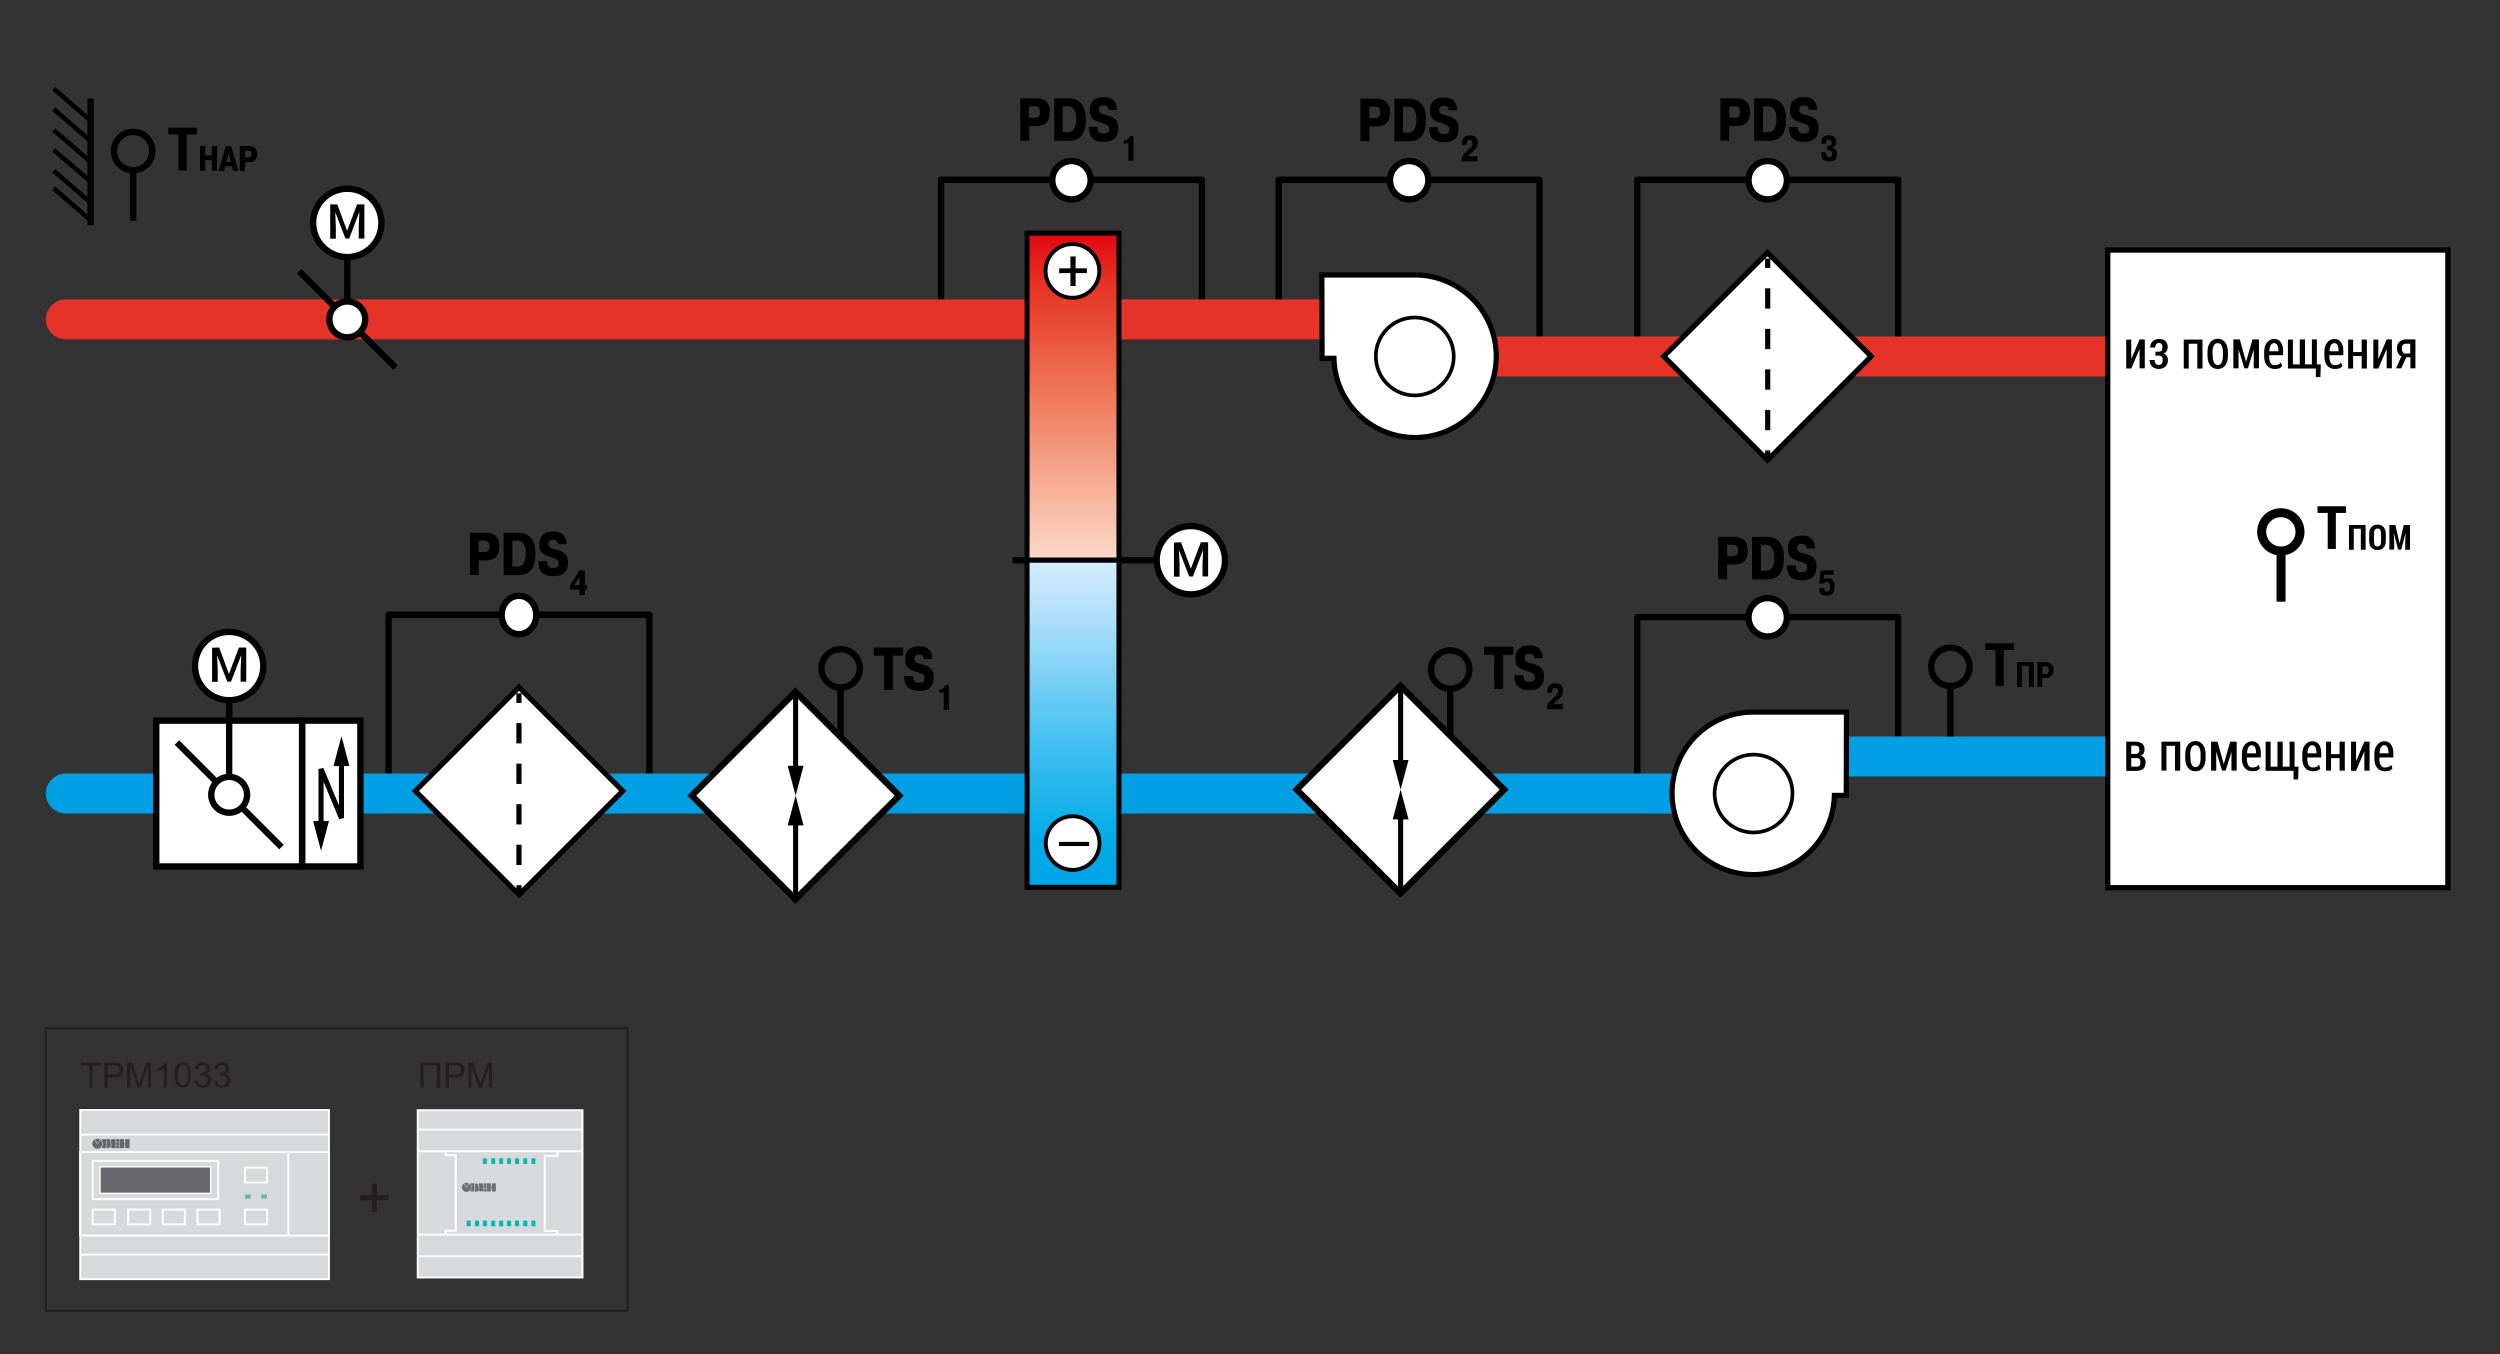
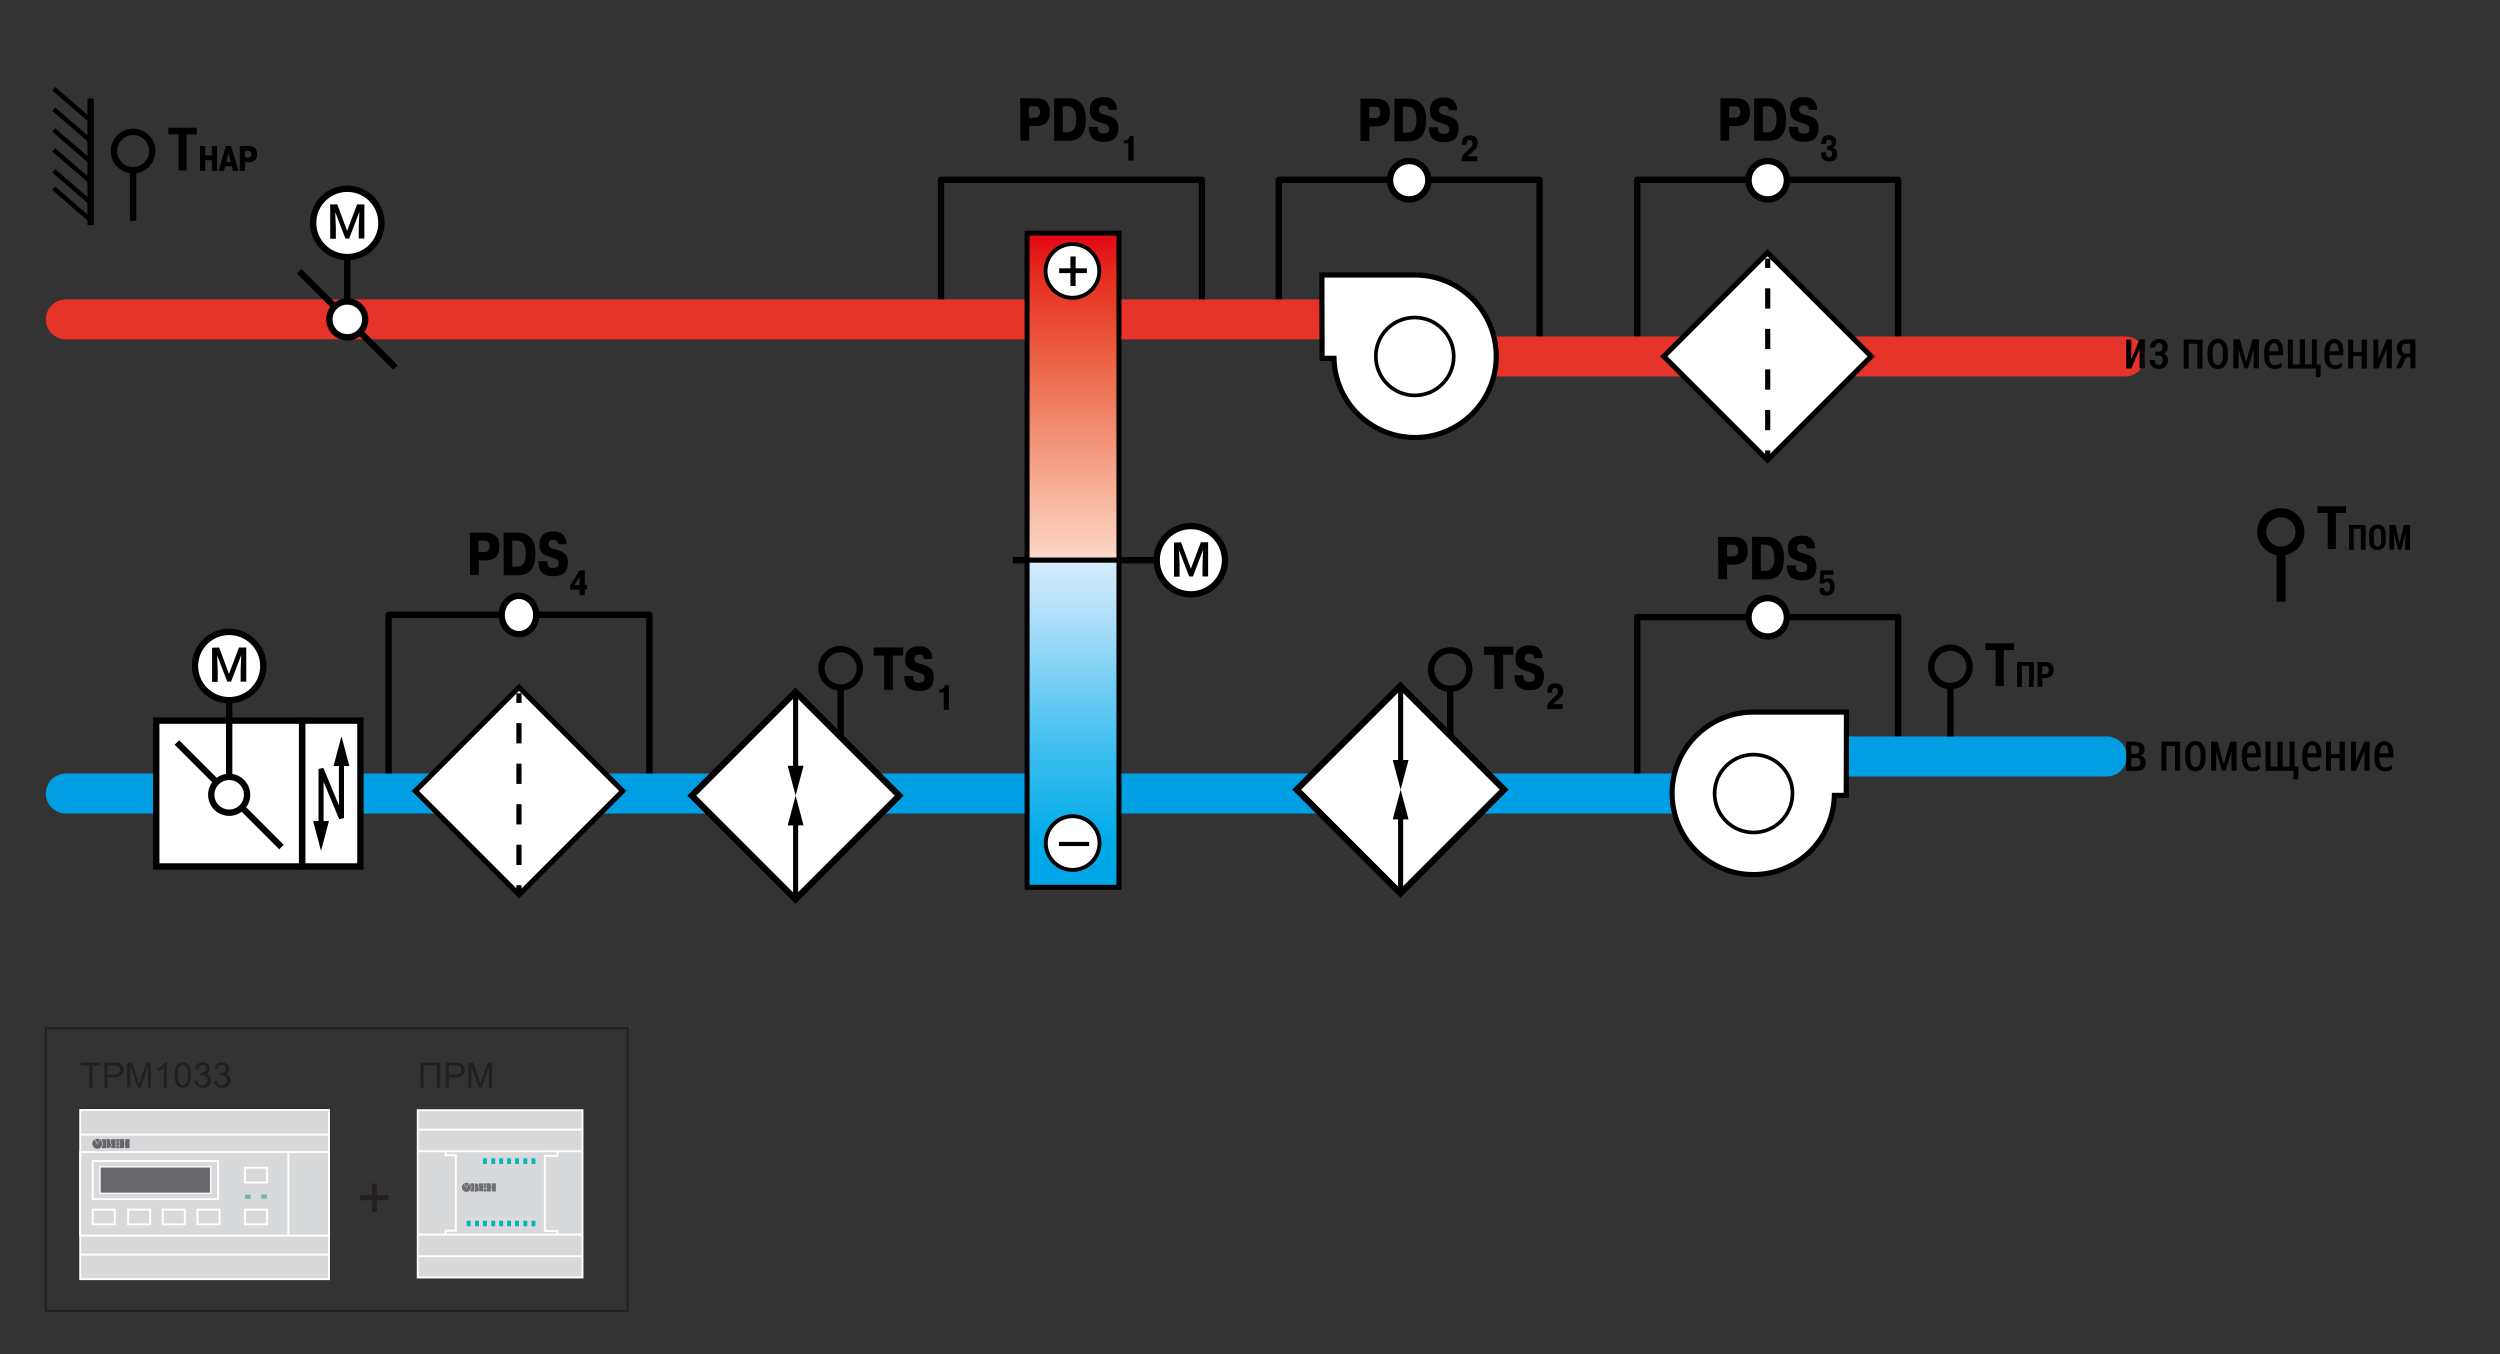
<svg xmlns="http://www.w3.org/2000/svg" version="1.1" id="Слой_1" x="0px" y="0px" width="1200px" height="650px" viewBox="0 0 1200 650" enable-background="new 0 0 1200 650" xml:space="preserve">
  <rect x="0" y="0" width="1200" height="650" fill="#333333" stroke="none" />
  <g>
    <polyline fill="none" stroke="#000000" stroke-width="3.047" stroke-linecap="round" stroke-linejoin="round" points="   311.7,372.9 311.7,295.1 186.5,295.1 186.5,370.6  " />
    <path fill="#FFFFFF" stroke="#000000" stroke-width="3.047" d="M249.1,286c4.6,0,8.3,4.1,8.3,9.2s-3.7,9.2-8.3,9.2   s-8.3-4.1-8.3-9.2C240.8,290.1,244.5,286,249.1,286" />
  </g>
  <polyline fill="none" stroke="#000000" stroke-width="3.047" stroke-linecap="round" stroke-linejoin="round" points="911.1,164.2   911.1,86.3 785.9,86.3 785.9,161.8 " />
  <path fill="#FFFFFF" stroke="#000000" stroke-width="3.047" d="M848.5,77.3c5.1,0,9.2,4.1,9.2,9.2s-4.1,9.2-9.2,9.2  s-9.2-4.1-9.2-9.2S843.4,77.3,848.5,77.3" />
  <polyline fill="none" stroke="#000000" stroke-width="3.047" stroke-linecap="round" stroke-linejoin="round" points="576.9,149.3   576.9,86.3 451.7,86.3 451.7,149.3 " />
-   <path fill="#FFFFFF" stroke="#000000" stroke-width="3.047" d="M514.3,77.3c5.1,0,9.2,4.1,9.2,9.2s-4.1,9.2-9.2,9.2  c-5.1,0-9.2-4.1-9.2-9.2C505.1,81.4,509.3,77.3,514.3,77.3" />
  <polyline fill="none" stroke="#000000" stroke-width="3.047" stroke-linecap="round" stroke-linejoin="round" points="739,164.2   739,86.3 613.8,86.3 613.8,146.6 " />
  <path fill="#FFFFFF" stroke="#000000" stroke-width="3.047" d="M676.4,77.3c5.1,0,9.2,4.1,9.2,9.2s-4.1,9.2-9.2,9.2  c-5.1,0-9.2-4.1-9.2-9.2S671.3,77.3,676.4,77.3" />
  <g>
    <line fill="none" stroke="#E6332A" stroke-width="19.2" stroke-linecap="round" stroke-linejoin="round" x1="683.5" y1="171.1" x2="1020.1" y2="171.1" />
  </g>
  <g>
    <line fill="none" stroke="#000000" stroke-width="3.047" x1="43.5" y1="108.1" x2="43.5" y2="47.3" />
    <line fill="none" stroke="#000000" stroke-width="2.16" x1="25.8" y1="90.4" x2="43.5" y2="105.7" />
    <line fill="none" stroke="#000000" stroke-width="2.16" x1="25.8" y1="82" x2="43.5" y2="97.3" />
    <line fill="none" stroke="#000000" stroke-width="2.16" x1="25.8" y1="72" x2="43.5" y2="87.2" />
    <line fill="none" stroke="#000000" stroke-width="2.16" x1="25.8" y1="62.4" x2="43.5" y2="77.7" />
    <line fill="none" stroke="#000000" stroke-width="2.16" x1="25.8" y1="52.4" x2="43.5" y2="67.7" />
    <line fill="none" stroke="#000000" stroke-width="2.16" x1="25.8" y1="42.6" x2="43.5" y2="57.9" />
  </g>
  <g>
    <line fill="none" stroke="#E6332A" stroke-width="19.2" stroke-linecap="round" stroke-linejoin="round" x1="31.6" y1="153.3" x2="645.6" y2="153.3" />
  </g>
  <g>
    <path fill="#FFFFFF" stroke="#000000" stroke-width="2.48" d="M634.5,132h44.7l0,0l0,0c21.5,0,39,17.5,39,39s-17.5,39-39,39   c-21.2,0-38.4-16.9-38.9-38h-5.7L634.5,132L634.5,132z" />
    <g>
      <path fill="#FFFFFF" stroke="#000000" stroke-width="1.768" d="M679.1,152.4c10.3,0,18.7,8.4,18.7,18.7s-8.4,18.7-18.7,18.7    s-18.7-8.4-18.7-18.7C660.3,160.8,668.7,152.4,679.1,152.4L679.1,152.4z" />
    </g>
  </g>
  <polyline fill="none" stroke="#000000" stroke-width="3.047" stroke-linecap="round" stroke-linejoin="round" points="911.1,361.8   911.1,296.2 785.9,296.2 785.9,371.7 " />
  <path fill="#FFFFFF" stroke="#000000" stroke-width="3.047" d="M848.5,287.1c5.1,0,9.2,4.1,9.2,9.2s-4.1,9.2-9.2,9.2  s-9.2-4.1-9.2-9.2S843.4,287.1,848.5,287.1" />
  <g>
    <line fill="none" stroke="#009FE3" stroke-width="19.2" stroke-linecap="round" stroke-linejoin="round" x1="31.6" y1="380.9" x2="841.7" y2="380.9" />
  </g>
  <g>
    <line fill="none" stroke="#009FE3" stroke-width="19.2" stroke-linecap="round" stroke-linejoin="round" x1="880" y1="363.1" x2="1011.3" y2="363.1" />
  </g>
  <path fill="#FFFFFF" stroke="#000000" stroke-width="2.481" d="M886.3,341.8h-44.7l0,0l0,0c-21.5,0-39,17.5-39,39s17.5,39,39,39  c21.2,0,38.4-16.9,38.9-38h5.7L886.3,341.8L886.3,341.8z" />
  <g>
    <path fill="#FFFFFF" stroke="#000000" stroke-width="1.768" d="M841.7,362.2c-10.3,0-18.7,8.4-18.7,18.7   c0,10.3,8.4,18.7,18.7,18.7s18.7-8.4,18.7-18.7C860.5,370.6,852.1,362.2,841.7,362.2L841.7,362.2z" />
  </g>
  <g>
    <g>
      <path d="M94.5,64.5h-4.9v17.3h-3.9V64.5h-4.9v-3.2h13.7C94.5,61.3,94.5,64.5,94.5,64.5z" />
    </g>
    <g>
      <line fill="none" stroke="#000000" stroke-width="3.047" x1="63.9" y1="80.7" x2="63.9" y2="106" />
      <path fill="none" stroke="#000000" stroke-width="3.047" d="M63.9,81.7c5.1,0,9.2-4.1,9.2-9.2s-4.1-9.2-9.2-9.2s-9.2,4.1-9.2,9.2    C54.7,77.6,58.8,81.7,63.9,81.7" />
    </g>
  </g>
  <g>
    <g>
      <line fill="none" stroke="#000000" stroke-width="3.047" x1="696.1" y1="329.5" x2="696.1" y2="354.9" />
      <path fill="none" stroke="#000000" stroke-width="3.047" d="M696.1,330.6c5.1,0,9.2-4.1,9.2-9.2s-4.1-9.2-9.2-9.2    s-9.2,4.1-9.2,9.2C686.9,326.5,691,330.6,696.1,330.6" />
    </g>
  </g>
  <g>
    <g>
      <path d="M966.7,312h-4.9v17.3h-3.9V312H953v-3.2h13.7V312z" />
      <path d="M976.2,329.7h-2.3v-10.1h-3.4v10.1h-2.3v-11.9h8V329.7z" />
      <path d="M980.3,325.4v4.3H978v-11.9h4c1.2,0,2.1,0.3,2.7,1s1,1.6,1,2.8c0,1.2-0.3,2.1-1,2.8s-1.6,1-2.7,1L980.3,325.4L980.3,325.4    z M980.3,323.6h1.7c0.5,0,0.8-0.2,1-0.5c0.2-0.4,0.4-0.8,0.4-1.4s-0.1-1.1-0.4-1.4s-0.6-0.5-1-0.5h-1.7V323.6z" />
    </g>
    <g>
      <line fill="none" stroke="#000000" stroke-width="3.047" x1="936.2" y1="328.2" x2="936.2" y2="353.5" />
      <path fill="none" stroke="#000000" stroke-width="3.047" d="M936.2,329.3c5.1,0,9.2-4.1,9.2-9.2s-4.1-9.2-9.2-9.2    s-9.2,4.1-9.2,9.2C927,325.2,931.1,329.3,936.2,329.3" />
    </g>
  </g>
  <line fill="none" stroke="#000000" stroke-width="3.047" x1="143.6" y1="130.2" x2="189.8" y2="176.4" />
  <circle fill="#FFFFFF" stroke="#000000" stroke-width="3.047" cx="166.7" cy="153.3" r="8.6" />
  <g>
    <circle fill="#FFFFFF" stroke="#000000" stroke-width="3.047" cx="166.7" cy="107" r="16.4" />
    <g>
      <path d="M161.9,98.1l4.7,12.7l4.8-12.7h3.5v16.4h-2.7v-5.6l0.3-7.2l0,0l-4.9,12.8h-1.8l-4.9-12.7l0,0l0.3,7.2v5.6h-2.7V98.1H161.9    z" />
    </g>
    <line fill="none" stroke="#000000" stroke-width="3.047" x1="166.7" y1="144.2" x2="166.7" y2="124.7" />
  </g>
  <g>
    <rect x="813.3" y="135.8" transform="matrix(0.707 -0.707 0.707 0.707 127.605 650.054)" fill="#FFFFFF" stroke="#000000" stroke-width="2.48" stroke-miterlimit="4" width="70.4" height="70.4" />
    <g>
      <line fill="none" x1="848.5" y1="220.8" x2="848.5" y2="124.1" />
      <g>
        <line fill="none" stroke="#000000" stroke-width="2.48" x1="848.5" y1="220.8" x2="848.5" y2="216.2" />
        <line fill="none" stroke="#000000" stroke-width="2.48" stroke-dasharray="9.729,9.729" x1="848.5" y1="206.5" x2="848.5" y2="133.5" />
        <line fill="none" stroke="#000000" stroke-width="2.48" x1="848.5" y1="128.6" x2="848.5" y2="124.1" />
      </g>
    </g>
  </g>
  <g>
    <rect x="214" y="344.5" transform="matrix(0.707 -0.707 0.707 0.707 -195.494 287.413)" fill="#FFFFFF" stroke="#000000" stroke-width="2.48" stroke-miterlimit="4" width="70.4" height="70.4" />
    <g>
      <line fill="none" x1="249.1" y1="429.5" x2="249.1" y2="332.8" />
      <g>
        <line fill="none" stroke="#000000" stroke-width="2.48" x1="249.1" y1="429.5" x2="249.1" y2="424.9" />
        <line fill="none" stroke="#000000" stroke-width="2.48" stroke-dasharray="9.729,9.729" x1="249.1" y1="415.2" x2="249.1" y2="342.2" />
        <line fill="none" stroke="#000000" stroke-width="2.48" x1="249.1" y1="337.4" x2="249.1" y2="332.8" />
      </g>
    </g>
  </g>
-   <rect x="1011.7" y="120" fill="#FFFFFF" stroke="#000000" stroke-width="2.553" width="163.3" height="306.1" />
  <g>
    <path d="M1027,162.9h2.5v13.9h-2.5v-9.3l0,0l-4,9.4h-2.4V163h2.4v9.4l0,0L1027,162.9z" />
    <path d="M1036.3,168.8c0.6,0,1-0.2,1.3-0.5c0.2-0.3,0.4-0.9,0.4-1.5s-0.1-1.2-0.4-1.6s-0.7-0.6-1.3-0.6c-0.5,0-1,0.2-1.3,0.6   c-0.3,0.4-0.5,0.9-0.5,1.6h-2.4c0-1.3,0.4-2.3,1.2-3s1.8-1.1,3-1.1c1.3,0,2.4,0.3,3.1,1s1.1,1.7,1.1,3c0,0.7-0.2,1.2-0.5,1.8   c-0.3,0.5-0.7,0.9-1.3,1.2c0.6,0.3,1.1,0.7,1.4,1.2s0.5,1.2,0.5,2c0,1.3-0.4,2.3-1.2,3.1c-0.8,0.7-1.9,1.1-3.2,1.1   c-1.2,0-2.2-0.4-3.1-1.1c-0.8-0.7-1.3-1.8-1.3-3.2h2.4c0,0.7,0.2,1.3,0.5,1.7c0.4,0.5,0.8,0.7,1.5,0.7c0.6,0,1.1-0.2,1.4-0.6   s0.5-1,0.5-1.7c0-0.8-0.1-1.3-0.4-1.7c-0.3-0.3-0.8-0.5-1.4-0.5h-1.7v-1.9H1036.3z" />
    <path d="M1057.2,176.9h-2.5V165h-4.1v11.9h-2.4V163h9V176.9z" />
    <path d="M1059.6,169c0-1.9,0.4-3.4,1.3-4.6c0.9-1.2,2.1-1.8,3.6-1.8c1.6,0,2.8,0.6,3.6,1.8c0.9,1.2,1.3,2.7,1.3,4.6v1.8   c0,1.9-0.4,3.4-1.3,4.6c-0.9,1.2-2.1,1.7-3.6,1.7c-1.6,0-2.8-0.6-3.6-1.7s-1.3-2.7-1.3-4.6V169z M1062.1,170.8   c0,1.3,0.2,2.4,0.6,3.2s1,1.2,1.9,1.2c0.8,0,1.4-0.4,1.8-1.2s0.6-1.9,0.6-3.2V169c0-1.3-0.2-2.3-0.6-3.1s-1-1.2-1.9-1.2   c-0.8,0-1.5,0.4-1.9,1.2s-0.6,1.8-0.6,3.1L1062.1,170.8L1062.1,170.8z" />
    <path d="M1078.1,173.7L1078.1,173.7l3.1-10.8h3.1v13.9h-2.5v-9l0,0l-2.8,9h-1.7l-2.8-9.1l0,0v9.1h-2.5v-13.9h3.1L1078.1,173.7z" />
    <path d="M1091.7,177.1c-1.5,0-2.7-0.6-3.6-1.7c-0.9-1.1-1.3-2.6-1.3-4.4v-2c0-1.9,0.4-3.4,1.3-4.5s2-1.8,3.4-1.8   c1.5,0,2.6,0.5,3.3,1.6c0.8,1.1,1.1,2.5,1.1,4.4v1.8h-6.7v0.6c0,1.2,0.2,2.2,0.6,3s1.1,1.2,1.9,1.2s1.4-0.1,1.9-0.3s0.9-0.6,1.2-1   l0.7,1.7c-0.4,0.5-0.9,0.9-1.6,1.2C1093.4,177,1092.6,177.1,1091.7,177.1z M1091.5,164.7c-0.7,0-1.2,0.4-1.6,1.1   c-0.4,0.7-0.6,1.7-0.6,2.8h4.3V168c0-1-0.2-1.8-0.5-2.4C1092.7,165,1092.2,164.7,1091.5,164.7z" />
    <path d="M1100.6,162.9v12h3.3v-12h2.5v12h3.3v-12h2.4v12h1.9l-0.2,6.1h-2.2v-4.1h-13.4V163h2.4L1100.6,162.9L1100.6,162.9z" />
    <path d="M1120.6,177.1c-1.5,0-2.7-0.6-3.6-1.7c-0.9-1.1-1.3-2.6-1.3-4.4v-2c0-1.9,0.4-3.4,1.3-4.5s2-1.8,3.4-1.8   c1.5,0,2.6,0.5,3.3,1.6c0.8,1.1,1.1,2.5,1.1,4.4v1.8h-6.7v0.6c0,1.2,0.2,2.2,0.6,3s1.1,1.2,1.9,1.2s1.4-0.1,1.9-0.3s0.9-0.6,1.2-1   l0.7,1.7c-0.4,0.5-0.9,0.9-1.6,1.2C1122.3,177,1121.5,177.1,1120.6,177.1z M1120.4,164.7c-0.7,0-1.2,0.4-1.6,1.1   c-0.4,0.7-0.6,1.7-0.6,2.8h4.3V168c0-1-0.2-1.8-0.5-2.4C1121.7,165,1121.1,164.7,1120.4,164.7z" />
    <path d="M1136.1,176.9h-2.5v-6h-4.1v6h-2.4V163h2.4v6h4.1v-6h2.5V176.9z" />
    <path d="M1145.6,162.9h2.5v13.9h-2.5v-9.3l0,0l-4,9.4h-2.4V163h2.4v9.4l0,0L1145.6,162.9z" />
    <path d="M1159.4,162.9v13.9h-2.4v-5.3h-2l-2.4,5.3h-2.5l2.6-5.8c-0.7-0.3-1.3-0.8-1.6-1.5c-0.4-0.7-0.6-1.4-0.6-2.3   c0-1.3,0.4-2.3,1.2-3.1s1.8-1.2,3.2-1.2L1159.4,162.9L1159.4,162.9z M1152.9,167.3c0,0.7,0.1,1.2,0.4,1.7s0.7,0.7,1.3,0.7h2.3V165   h-2.2c-0.6,0-1.1,0.2-1.4,0.7C1153,166.1,1152.9,166.6,1152.9,167.3z" />
  </g>
  <g>
    <path d="M1020.6,369.9V356h4.3c1.4,0,2.5,0.3,3.3,0.9s1.2,1.6,1.2,2.9c0,0.7-0.2,1.3-0.5,1.8s-0.8,0.9-1.4,1.1l0,0   c0.8,0.2,1.4,0.6,1.8,1.2s0.6,1.3,0.6,2.1c0,1.3-0.4,2.3-1.1,3c-0.7,0.6-1.8,1-3.2,1h-5L1020.6,369.9L1020.6,369.9z M1023,361.9   h1.9c0.7,0,1.2-0.2,1.5-0.5s0.5-0.8,0.5-1.5s-0.2-1.2-0.5-1.5s-0.8-0.5-1.5-0.5h-1.9V361.9z M1023,363.8v4.2h2.6   c0.6,0,1.1-0.2,1.4-0.5c0.3-0.4,0.4-0.9,0.4-1.6s-0.1-1.2-0.4-1.5c-0.3-0.4-0.7-0.5-1.4-0.5h-2.6V363.8z" />
    <path d="M1046.5,369.9h-2.5V358h-4.1v11.9h-2.4V356h9V369.9z" />
    <path d="M1048.9,362.1c0-1.9,0.4-3.4,1.3-4.6s2.1-1.8,3.6-1.8c1.6,0,2.8,0.6,3.6,1.8c0.9,1.2,1.3,2.7,1.3,4.6v1.8   c0,1.9-0.4,3.4-1.3,4.6s-2.1,1.7-3.6,1.7c-1.6,0-2.8-0.6-3.6-1.7s-1.3-2.7-1.3-4.6V362.1z M1051.4,363.8c0,1.3,0.2,2.4,0.6,3.2   c0.4,0.8,1,1.2,1.9,1.2c0.8,0,1.4-0.4,1.8-1.2c0.4-0.8,0.6-1.9,0.6-3.2V362c0-1.3-0.2-2.3-0.6-3.1c-0.4-0.8-1-1.2-1.9-1.2   c-0.8,0-1.5,0.4-1.9,1.2s-0.6,1.8-0.6,3.1L1051.4,363.8L1051.4,363.8z" />
    <path d="M1067.4,366.8L1067.4,366.8l3.1-10.8h3.1v13.9h-2.5v-9l0,0l-2.8,9h-1.7l-2.8-9.1l0,0v9.1h-2.5V356h3.1L1067.4,366.8z" />
    <path d="M1081,370.2c-1.5,0-2.7-0.6-3.6-1.7s-1.3-2.6-1.3-4.4v-2c0-1.9,0.4-3.4,1.3-4.5s2-1.8,3.4-1.8c1.5,0,2.6,0.5,3.3,1.6   c0.8,1.1,1.1,2.5,1.1,4.4v1.8h-6.7v0.6c0,1.2,0.2,2.2,0.6,3s1.1,1.2,1.9,1.2s1.4-0.1,1.9-0.3c0.5-0.2,0.9-0.6,1.2-1l0.7,1.7   c-0.4,0.5-0.9,0.9-1.6,1.2C1082.7,370,1081.9,370.2,1081,370.2z M1080.8,357.7c-0.7,0-1.2,0.4-1.6,1.1s-0.6,1.7-0.6,2.8h4.3v-0.5   c0-1-0.2-1.8-0.5-2.4C1082,358,1081.5,357.7,1080.8,357.7z" />
    <path d="M1089.9,356v12h3.3v-12h2.5v12h3.3v-12h2.4v12h1.9l-0.2,6.1h-2.2V370h-13.4v-14H1089.9z" />
    <path d="M1110,370.2c-1.5,0-2.7-0.6-3.6-1.7s-1.3-2.6-1.3-4.4v-2c0-1.9,0.4-3.4,1.3-4.5s2-1.8,3.4-1.8c1.5,0,2.6,0.5,3.3,1.6   c0.8,1.1,1.1,2.5,1.1,4.4v1.8h-6.7v0.6c0,1.2,0.2,2.2,0.6,3s1.1,1.2,1.9,1.2s1.4-0.1,1.9-0.3c0.5-0.2,0.9-0.6,1.2-1l0.7,1.7   c-0.4,0.5-0.9,0.9-1.6,1.2C1111.6,370,1110.9,370.2,1110,370.2z M1109.8,357.7c-0.7,0-1.2,0.4-1.6,1.1s-0.6,1.7-0.6,2.8h4.3v-0.5   c0-1-0.2-1.8-0.5-2.4C1111,358,1110.5,357.7,1109.8,357.7z" />
    <path d="M1125.5,369.9h-2.5v-6h-4.1v6h-2.4V356h2.4v6h4.1v-6h2.5V369.9z" />
    <path d="M1134.9,356h2.5v13.9h-2.5v-9.3l0,0l-4,9.4h-2.4v-14h2.4v9.4l0,0L1134.9,356z" />
    <path d="M1144.6,370.2c-1.5,0-2.7-0.6-3.6-1.7s-1.3-2.6-1.3-4.4v-2c0-1.9,0.4-3.4,1.3-4.5s2-1.8,3.4-1.8c1.5,0,2.6,0.5,3.3,1.6   c0.8,1.1,1.1,2.5,1.1,4.4v1.8h-6.7v0.6c0,1.2,0.2,2.2,0.6,3s1.1,1.2,1.9,1.2s1.4-0.1,1.9-0.3c0.5-0.2,0.9-0.6,1.2-1l0.7,1.7   c-0.4,0.5-0.9,0.9-1.6,1.2C1146.3,370,1145.5,370.2,1144.6,370.2z M1144.4,357.7c-0.7,0-1.2,0.4-1.6,1.1s-0.6,1.7-0.6,2.8h4.3v-0.5   c0-1-0.2-1.8-0.5-2.4C1145.6,358,1145.1,357.7,1144.4,357.7z" />
  </g>
  <g>
    <g>
      <path d="M1126.1,246.2h-4.9v17.3h-3.9v-17.3h-4.9V243h13.7L1126.1,246.2L1126.1,246.2z" />
      <path d="M1135.5,263.9h-2.3v-10.1h-3.4v10.1h-2.3V252h8L1135.5,263.9L1135.5,263.9z" />
      <path d="M1145.2,259.6c0,1.4-0.4,2.5-1.1,3.3s-1.7,1.1-2.9,1.1c-1.2,0-2.2-0.4-2.9-1.1s-1.1-1.9-1.1-3.3v-3.3    c0-1.4,0.4-2.5,1.1-3.3s1.7-1.2,2.9-1.2c1.2,0,2.2,0.4,2.9,1.2s1.1,1.9,1.1,3.3V259.6z M1142.9,256.3c0-0.9-0.1-1.5-0.4-2    s-0.7-0.6-1.3-0.6s-1,0.2-1.3,0.6c-0.3,0.4-0.4,1.1-0.4,2v3.4c0,0.9,0.1,1.6,0.4,2s0.7,0.6,1.3,0.6c0.6,0,1-0.2,1.3-0.6    s0.4-1.1,0.4-2V256.3z" />
      <path d="M1149.8,252l2,8.8l0,0l2-8.8h3v11.9h-2.3v-3.5l0.2-4.6l0,0l-2.1,8h-1.5l-2.1-8l0,0l0.2,4.5v3.5h-2.3V252H1149.8z" />
    </g>
    <g>
      <line fill="none" stroke="#000000" stroke-width="4.319" x1="1094.9" y1="263.5" x2="1094.9" y2="288.8" />
      <path fill="none" stroke="#000000" stroke-width="4.319" d="M1094.8,264.5c5.1,0,9.2-4.1,9.2-9.2s-4.1-9.2-9.2-9.2    s-9.2,4.1-9.2,9.2C1085.7,260.4,1089.8,264.5,1094.8,264.5" />
    </g>
  </g>
  <g>
    <rect x="346.7" y="346.7" transform="matrix(0.707 -0.707 0.707 0.707 -158.169 381.896)" fill="#FFFFFF" stroke="#000000" stroke-width="3.047" stroke-miterlimit="4" width="70.4" height="70.4" />
    <g>
      <g>
        <line fill="none" stroke="#000000" stroke-width="2.438" x1="381.9" y1="430.3" x2="381.9" y2="393.6" />
        <g>
          <polygon points="385.7,396.2 381.9,381.9 378.1,396.2     " />
        </g>
      </g>
    </g>
    <g>
      <g>
        <line fill="none" stroke="#000000" stroke-width="2.438" x1="381.9" y1="333.6" x2="381.9" y2="370.2" />
        <g>
          <polygon points="378.1,367.6 381.9,381.9 385.7,367.6     " />
        </g>
      </g>
    </g>
    <g>
      <g>
        <line fill="none" stroke="#000000" stroke-width="3.047" x1="403.5" y1="328.9" x2="403.5" y2="354.3" />
        <path fill="none" stroke="#000000" stroke-width="3.047" d="M403.5,330c5.1,0,9.2-4.1,9.2-9.2s-4.1-9.2-9.2-9.2     s-9.2,4.1-9.2,9.2S398.4,330,403.5,330" />
      </g>
    </g>
  </g>
  <rect x="637.1" y="343.8" transform="matrix(0.707 -0.707 0.707 0.707 -71.063 586.374)" fill="#FFFFFF" stroke="#000000" stroke-width="3.047" stroke-miterlimit="4" width="70.4" height="70.4" />
  <g>
    <g>
      <line fill="none" stroke="#000000" stroke-width="2.438" x1="672.3" y1="427.4" x2="672.3" y2="390.7" />
      <g>
        <polygon points="676.1,393.3 672.3,379 668.5,393.3    " />
      </g>
    </g>
  </g>
  <g>
    <g>
      <line fill="none" stroke="#000000" stroke-width="2.438" x1="672.3" y1="330.7" x2="672.3" y2="367.4" />
      <g>
        <polygon points="668.5,364.8 672.3,379 676.1,364.8    " />
      </g>
    </g>
  </g>
  <g>
    <circle fill="#FFFFFF" stroke="#000000" stroke-width="3.047" cx="571.6" cy="268.9" r="16.4" />
    <g>
      <path d="M566.9,260.3l4.7,12.7l4.8-12.7h3.5v16.4h-2.7v-5.6l0.3-7.2l0,0l-4.9,12.8h-1.8l-4.9-12.7l0,0l0.3,7.2v5.6h-2.7v-16.4    L566.9,260.3L566.9,260.3z" />
    </g>
    <line fill="none" stroke="#000000" stroke-width="3.047" x1="486.1" y1="268.9" x2="553.9" y2="268.9" />
  </g>
  <linearGradient id="SVGID_1_" gradientUnits="userSpaceOnUse" x1="515.05" y1="830.99" x2="515.05" y2="987.99" gradientTransform="matrix(1 0 0 -1 0 1099.89)">
    <stop offset="9.376910e-07" style="stop-color:#FCD9CA" />
    <stop offset="0.193" style="stop-color:#F7B59C" />
    <stop offset="0.587" style="stop-color:#EC6749" />
    <stop offset="0.865" style="stop-color:#E62E20" />
    <stop offset="1" style="stop-color:#E30613" />
  </linearGradient>
  <rect x="493" y="111.9" fill="url(#SVGID_1_)" stroke="#000000" stroke-width="2.394" width="44.1" height="157" />
  <linearGradient id="SVGID_00000092447519336837987920000014206135642618097834_" gradientUnits="userSpaceOnUse" x1="515.05" y1="673.99" x2="515.05" y2="830.99" gradientTransform="matrix(1 0 0 -1 0 1099.89)">
    <stop offset="0" style="stop-color:#00A4E6" />
    <stop offset="0.144" style="stop-color:#00ABE9" />
    <stop offset="0.442" style="stop-color:#42C0F0" />
    <stop offset="0.864" style="stop-color:#B9E2FA" />
    <stop offset="1" style="stop-color:#D4EDFC" />
  </linearGradient>
  <rect x="493" y="268.9" fill="url(#SVGID_00000092447519336837987920000014206135642618097834_)" stroke="#000000" stroke-width="2.394" width="44.1" height="157" />
  <g>
    <ellipse transform="matrix(0.173 -0.985 0.985 0.173 297.421 614.799)" fill="#FFFFFF" stroke="#000000" stroke-width="1.886" cx="515" cy="130.2" rx="12.9" ry="12.9" />
    <g>
      <path d="M516.3,128.8h5.4v2.3h-5.4v6.2h-2.5v-6.2h-5.4v-2.3h5.4v-5.7h2.5V128.8z" />
    </g>
  </g>
  <g>
    <ellipse transform="matrix(0.16 -0.987 0.987 0.16 33.032 848.224)" fill="#FFFFFF" stroke="#000000" stroke-width="1.886" cx="515" cy="404.7" rx="12.9" ry="12.9" />
    <g>
      <path d="M522.8,406.1h-14.5v-2h14.5V406.1z" />
    </g>
  </g>
  <g>
    <g>
      <rect x="145" y="345.9" fill="#FFFFFF" stroke="#000000" stroke-width="3.047" width="28" height="70" />
      <g>
        <g>
          <polyline fill="none" stroke="#000000" stroke-width="2.438" points="154.1,396.7 154.1,369.1 163.9,392.7 163.9,365.1     " />
          <g>
            <polygon points="157.9,394.1 154.1,408.4 150.3,394.1      " />
          </g>
          <g>
            <polygon points="167.7,367.7 163.9,353.4 160.1,367.7      " />
          </g>
        </g>
      </g>
    </g>
    <g>
      <rect x="75" y="345.9" fill="#FFFFFF" stroke="#000000" stroke-width="3.047" width="70" height="70" />
      <g>
        <line fill="none" stroke="#000000" stroke-width="3.047" x1="84.9" y1="356.4" x2="135.1" y2="406.6" />
        <circle fill="#FFFFFF" stroke="#000000" stroke-width="3.047" cx="110" cy="381.5" r="8.6" />
      </g>
    </g>
    <g>
      <circle fill="#FFFFFF" stroke="#000000" stroke-width="3.047" cx="110" cy="319.7" r="16.4" />
      <g>
        <path d="M105.2,310.8l4.7,12.7l4.8-12.7h3.5v16.4h-2.7v-5.6l0.3-7.2l0,0l-4.9,12.8h-1.8l-4.9-12.7l0,0l0.3,7.2v5.6h-2.7v-16.4     L105.2,310.8L105.2,310.8z" />
      </g>
      <line fill="none" stroke="#000000" stroke-width="3.047" x1="110" y1="372.9" x2="110" y2="337.4" />
    </g>
  </g>
  <g enable-background="new    ">
    <path d="M98.5,76.9V82H96V70.1h2.5v4.5h3.2v-4.5h2.5V82h-2.5v-5.1H98.5z" />
    <path d="M108.4,70.1h2.5l3.6,11.9h-2.6l-0.6-2.2h-3.2l-0.6,2.2h-2.6L108.4,70.1z M108.6,77.8h2.2l-1.1-4.4L108.6,77.8z" />
    <path d="M115.1,70.1h4.6c1.2,0,2.2,0.3,2.8,1c0.6,0.7,0.9,1.6,0.9,2.8c0,1.3-0.3,2.3-1,3c-0.6,0.7-1.6,1-2.8,1h-2V82h-2.5V70.1z    M117.6,72.4v3.2h1.6c0.5,0,0.9-0.1,1.1-0.4s0.4-0.7,0.4-1.3c0-0.5-0.1-0.9-0.3-1.1c-0.2-0.3-0.6-0.4-1.2-0.4   C119.2,72.4,117.6,72.4,117.6,72.4z" />
  </g>
  <g enable-background="new    ">
    <path d="M489.7,47.2h7.8c2.1,0,3.7,0.6,4.8,1.7s1.6,2.7,1.6,4.8c0,2.3-0.5,4-1.6,5.1s-2.7,1.7-4.8,1.7H494v7h-4.2L489.7,47.2   L489.7,47.2z M493.9,51.1v5.4h2.8c0.9,0,1.5-0.2,1.9-0.7c0.4-0.4,0.6-1.1,0.6-2.1c0-0.9-0.2-1.5-0.6-2s-1-0.7-2-0.7L493.9,51.1   L493.9,51.1z" />
    <path d="M505.9,47.2h7.2c2.4,0,4.4,0.8,5.9,2.5c1.5,1.6,2.2,4.2,2.2,7.7c0,3.4-0.7,6-2.1,7.7c-1.4,1.7-3.5,2.5-6.3,2.5H506V47.2   H505.9z M510.1,51.1v12.4h2.2c1.4,0,2.5-0.5,3.2-1.5s1.1-2.5,1.1-4.7c0-2-0.3-3.6-1-4.7c-0.7-1.1-1.7-1.6-3.1-1.6L510.1,51.1   L510.1,51.1z" />
    <path d="M522.6,60.9h4.3c0,1.1,0.2,2,0.6,2.5s1.2,0.8,2.3,0.7c0.9,0,1.6-0.2,2-0.5s0.6-0.9,0.6-1.6c0-0.7-0.2-1.3-0.6-1.7   c-0.4-0.4-1.5-0.9-3.3-1.4c-2.1-0.6-3.5-1.3-4.3-2.2s-1.1-2.2-1.1-4.1c0-2,0.6-3.5,1.8-4.5s2.8-1.5,5-1.5c2,0,3.6,0.5,4.6,1.6   c1.1,1.1,1.6,2.6,1.6,4.5h-4c0-0.7-0.3-1.3-0.6-1.6s-1-0.5-1.8-0.5s-1.4,0.2-1.7,0.5s-0.5,0.8-0.5,1.5s0.2,1.2,0.6,1.6   c0.4,0.3,1.2,0.7,2.4,0.9c2.4,0.6,4.1,1.4,5,2.3c0.9,0.9,1.3,2.3,1.3,4c0,2.3-0.6,4-1.8,5.1c-1.2,1.1-2.9,1.6-5.2,1.6   c-2.4,0-4.2-0.6-5.4-1.7C523.2,65.1,522.6,63.3,522.6,60.9z" />
  </g>
  <g enable-background="new    ">
    <path d="M539.4,68.8v-1.4h0.4c0.6,0,1.1-0.2,1.6-0.6s0.7-0.9,0.8-1.5h1.9v11.8h-2.5v-8.3H539.4z" />
  </g>
  <g enable-background="new    ">
    <path d="M653,47.4h7.8c2.1,0,3.7,0.6,4.8,1.7s1.6,2.7,1.6,4.8c0,2.3-0.5,4-1.6,5.1s-2.7,1.7-4.8,1.7h-3.5v7H653V47.4z M657.2,51.3   v5.4h2.8c0.9,0,1.5-0.2,1.9-0.7c0.4-0.4,0.6-1.1,0.6-2.1c0-0.9-0.2-1.5-0.6-2c-0.4-0.5-1-0.7-2-0.7L657.2,51.3L657.2,51.3z" />
    <path d="M669.2,47.4h7.2c2.4,0,4.4,0.8,5.9,2.5c1.5,1.6,2.2,4.2,2.2,7.7c0,3.4-0.7,6-2.1,7.7c-1.4,1.7-3.5,2.5-6.3,2.5h-6.8V47.4   H669.2z M673.4,51.3v12.4h2.2c1.4,0,2.5-0.5,3.2-1.5s1.1-2.5,1.1-4.7c0-2-0.3-3.6-1-4.7c-0.7-1.1-1.7-1.6-3.1-1.6h-2.4V51.3z" />
    <path d="M685.9,61.1h4.3c0,1.1,0.2,2,0.6,2.5s1.2,0.8,2.3,0.7c0.9,0,1.6-0.2,2-0.5c0.4-0.3,0.6-0.9,0.6-1.6c0-0.7-0.2-1.3-0.6-1.7   c-0.4-0.4-1.5-0.9-3.3-1.4c-2.1-0.6-3.5-1.3-4.3-2.2s-1.1-2.2-1.1-4.1c0-2,0.6-3.5,1.8-4.5s2.8-1.5,5-1.5c2,0,3.6,0.5,4.6,1.6   c1.1,1.1,1.6,2.6,1.6,4.5h-4c0-0.7-0.3-1.3-0.6-1.6s-1-0.5-1.8-0.5s-1.4,0.2-1.7,0.5s-0.5,0.8-0.5,1.5s0.2,1.2,0.6,1.6   c0.4,0.3,1.2,0.7,2.4,0.9c2.4,0.6,4.1,1.4,5,2.3s1.3,2.3,1.3,4c0,2.3-0.6,4-1.8,5.1c-1.2,1.1-2.9,1.6-5.2,1.6   c-2.4,0-4.2-0.6-5.4-1.7C686.5,65.4,685.9,63.5,685.9,61.1z" />
  </g>
  <g enable-background="new    ">
    <path d="M709.1,75.3v2.1h-7.5v-0.5c0-0.9,0.2-1.6,0.5-2.2c0.4-0.6,1-1.3,1.9-2.1c1.5-1.3,2.3-2.1,2.5-2.4s0.2-0.7,0.3-1.2   c0-0.6-0.1-1-0.3-1.3s-0.6-0.4-1.1-0.5c-0.5,0-0.9,0.2-1.1,0.5c-0.2,0.3-0.4,0.8-0.3,1.4v0.4h-2.3v-0.4c0-1.3,0.3-2.3,0.9-3   s1.6-1.1,3-1.1c1.2,0,2.2,0.3,2.8,1c0.6,0.6,0.9,1.6,0.9,2.7c0,0.9-0.2,1.7-0.6,2.3c-0.4,0.6-1.1,1.3-2,2c-0.7,0.6-1.2,1-1.5,1.2   c-0.3,0.3-0.4,0.6-0.5,0.8h4.4V75.3z" />
  </g>
  <g enable-background="new    ">
    <path d="M825.8,47.2h7.8c2.1,0,3.7,0.6,4.8,1.7c1,1.1,1.6,2.7,1.6,4.8c0,2.3-0.5,4-1.6,5.1s-2.7,1.7-4.8,1.7H830v7h-4.2V47.2z    M830,51.1v5.4h2.8c0.9,0,1.5-0.2,1.9-0.7c0.4-0.4,0.6-1.1,0.6-2.1c0-0.9-0.2-1.5-0.6-2c-0.4-0.5-1-0.7-2-0.7L830,51.1L830,51.1z" />
    <path d="M842,47.2h7.2c2.4,0,4.4,0.8,5.9,2.5s2.2,4.2,2.2,7.7c0,3.4-0.7,6-2.1,7.7c-1.4,1.7-3.5,2.5-6.3,2.5H842V47.2z M846.2,51.1   v12.4h2.2c1.4,0,2.5-0.5,3.2-1.5s1.1-2.5,1.1-4.7c0-2-0.3-3.6-1-4.7c-0.7-1.1-1.7-1.6-3.1-1.6L846.2,51.1L846.2,51.1z" />
    <path d="M858.7,60.9h4.3c0,1.1,0.2,2,0.6,2.5s1.2,0.8,2.3,0.7c0.9,0,1.6-0.2,2-0.5s0.6-0.9,0.6-1.6c0-0.7-0.2-1.3-0.6-1.7   c-0.4-0.4-1.5-0.9-3.3-1.4c-2.1-0.6-3.5-1.3-4.3-2.2s-1.1-2.2-1.1-4.1c0-2,0.6-3.5,1.8-4.5s2.8-1.5,5-1.5c2,0,3.6,0.5,4.6,1.6   c1.1,1.1,1.6,2.6,1.6,4.5h-4c0-0.7-0.3-1.3-0.6-1.6c-0.4-0.4-1-0.5-1.8-0.5s-1.4,0.2-1.7,0.5s-0.5,0.8-0.5,1.5s0.2,1.2,0.6,1.6   c0.4,0.3,1.2,0.7,2.4,0.9c2.4,0.6,4.1,1.4,5,2.3c0.9,0.9,1.3,2.3,1.3,4c0,2.3-0.6,4-1.8,5.1c-1.2,1.1-2.9,1.6-5.2,1.6   c-2.4,0-4.2-0.6-5.4-1.7S858.7,63.3,858.7,60.9z" />
  </g>
  <g enable-background="new    ">
    <path d="M874.1,73.1h2.3c0,0.8,0.1,1.4,0.4,1.8c0.2,0.4,0.6,0.6,1.2,0.6c0.5,0,0.9-0.1,1.1-0.4c0.2-0.3,0.3-0.8,0.3-1.4   c0-0.5-0.1-1-0.3-1.2s-0.6-0.4-1-0.4h-1V70h0.8c0.5,0,0.8-0.1,1-0.4c0.2-0.2,0.3-0.6,0.3-1.1s-0.1-0.9-0.4-1.1s-0.6-0.4-1-0.4   c-0.5,0-0.9,0.2-1.1,0.5s-0.3,0.9-0.3,1.6h-2.2c0-1.5,0.3-2.6,0.9-3.2c0.6-0.7,1.5-1,2.8-1c1,0,1.9,0.3,2.5,0.8s1,1.4,1,2.5   c0,0.7-0.2,1.2-0.5,1.7c-0.3,0.4-0.8,0.7-1.3,0.9V71c0.7,0.1,1.2,0.4,1.6,0.9c0.4,0.5,0.6,1.1,0.6,2c0,1.2-0.3,2.1-0.9,2.7   c-0.6,0.6-1.5,0.9-2.8,0.9c-1.4,0-2.5-0.4-3.1-1.1C874.4,75.6,874.1,74.5,874.1,73.1z" />
  </g>
  <g enable-background="new    ">
    <path d="M225.5,255.7h7.8c2.1,0,3.7,0.6,4.8,1.7s1.6,2.7,1.6,4.8c0,2.3-0.5,4-1.6,5.1s-2.7,1.7-4.8,1.7h-3.5v7h-4.2v-20.3H225.5z    M229.7,259.6v5.4h2.8c0.9,0,1.5-0.2,1.9-0.7c0.4-0.4,0.6-1.1,0.6-2.1c0-0.9-0.2-1.5-0.6-2c-0.4-0.5-1-0.7-2-0.7h-2.7V259.6z" />
    <path d="M241.7,255.7h7.2c2.4,0,4.4,0.8,5.9,2.5c1.5,1.6,2.2,4.2,2.2,7.7c0,3.4-0.7,6-2.1,7.7s-3.5,2.5-6.3,2.5h-6.8L241.7,255.7   L241.7,255.7z M245.9,259.6V272h2.2c1.4,0,2.5-0.5,3.2-1.5s1.1-2.5,1.1-4.7c0-2-0.3-3.6-1-4.7s-1.7-1.6-3.1-1.6h-2.4V259.6z" />
    <path d="M258.4,269.4h4.3c0,1.1,0.2,2,0.6,2.5s1.2,0.8,2.3,0.7c0.9,0,1.6-0.2,2-0.5s0.6-0.9,0.6-1.6s-0.2-1.3-0.6-1.7   c-0.4-0.4-1.5-0.9-3.3-1.4c-2.1-0.6-3.5-1.3-4.3-2.2s-1.1-2.2-1.1-4.1c0-2,0.6-3.5,1.8-4.5c1.2-1,2.8-1.5,5-1.5   c2,0,3.6,0.5,4.6,1.6c1.1,1.1,1.6,2.6,1.6,4.5h-4c0-0.7-0.3-1.3-0.6-1.6s-1-0.5-1.8-0.5s-1.4,0.2-1.7,0.5c-0.3,0.3-0.5,0.8-0.5,1.5   s0.2,1.2,0.6,1.6c0.4,0.3,1.2,0.7,2.4,0.9c2.4,0.6,4.1,1.4,5,2.3s1.3,2.3,1.3,4c0,2.3-0.6,4-1.8,5.1c-1.2,1.1-2.9,1.6-5.2,1.6   c-2.4,0-4.2-0.6-5.4-1.7C259,273.7,258.4,271.8,258.4,269.4z" />
  </g>
  <g enable-background="new    ">
    <path d="M278.2,283h-4.5v-2.1l4.5-7.1h2.5v7.1h1.1v2.1h-1.1v2.7h-2.5V283z M275.6,280.9h2.6v-4.1L275.6,280.9z" />
  </g>
  <g enable-background="new    ">
    <path d="M824.7,257.7h7.8c2.1,0,3.7,0.6,4.8,1.7s1.6,2.7,1.6,4.8c0,2.3-0.5,4-1.6,5.1s-2.7,1.7-4.8,1.7H829v7h-4.2L824.7,257.7   L824.7,257.7z M829,261.6v5.4h2.8c0.9,0,1.5-0.2,1.9-0.7c0.4-0.4,0.6-1.1,0.6-2.1c0-0.9-0.2-1.5-0.6-2c-0.4-0.5-1-0.7-2-0.7H829   V261.6z" />
    <path d="M841,257.7h7.2c2.4,0,4.4,0.8,5.9,2.5c1.5,1.6,2.2,4.2,2.2,7.7c0,3.4-0.7,6-2.1,7.7c-1.4,1.7-3.5,2.5-6.3,2.5H841V257.7z    M845.2,261.6V274h2.2c1.4,0,2.5-0.5,3.2-1.5s1.1-2.5,1.1-4.7c0-2-0.3-3.6-1-4.7s-1.7-1.6-3.1-1.6h-2.4V261.6z" />
    <path d="M857.7,271.4h4.3c0,1.1,0.2,2,0.6,2.5s1.2,0.8,2.3,0.7c0.9,0,1.6-0.2,2-0.5s0.6-0.9,0.6-1.6s-0.2-1.3-0.6-1.7   c-0.4-0.4-1.5-0.9-3.3-1.4c-2.1-0.6-3.5-1.3-4.3-2.2s-1.1-2.2-1.1-4.1c0-2,0.6-3.5,1.8-4.5s2.8-1.5,5-1.5c2,0,3.6,0.5,4.6,1.6   c1.1,1.1,1.6,2.6,1.6,4.5h-4c0-0.7-0.3-1.3-0.6-1.6s-1-0.5-1.8-0.5s-1.4,0.2-1.7,0.5s-0.5,0.8-0.5,1.5s0.2,1.2,0.6,1.6   c0.4,0.3,1.2,0.7,2.4,0.9c2.4,0.6,4.1,1.4,5,2.3s1.3,2.3,1.3,4c0,2.3-0.6,4-1.8,5.1s-2.9,1.6-5.2,1.6c-2.4,0-4.2-0.6-5.4-1.7   C858.3,275.7,857.7,273.8,857.7,271.4z" />
  </g>
  <g enable-background="new    ">
    <path d="M873.3,282.2h2.3c0,0.5,0.1,0.9,0.3,1.3c0.2,0.3,0.6,0.5,1.1,0.5s0.9-0.2,1.1-0.6c0.2-0.4,0.3-1,0.3-1.9   c0-0.8-0.1-1.3-0.4-1.7c-0.3-0.3-0.6-0.5-1.1-0.5c-0.3,0-0.6,0.1-0.8,0.2s-0.4,0.3-0.5,0.6h-2.3l0.6-6.3h6.2v2.1h-4.5l-0.3,2.3   c0.3-0.2,0.6-0.4,0.9-0.5c0.3-0.1,0.7-0.2,1.2-0.2c1.1,0,1.9,0.4,2.4,1.1s0.8,1.7,0.8,2.9c0,1.5-0.3,2.6-1,3.3   c-0.6,0.7-1.6,1.1-2.9,1.1c-1.2,0-2.2-0.3-2.8-1C873.6,284.4,873.3,283.5,873.3,282.2z" />
  </g>
  <g enable-background="new    ">
    <path d="M424.3,314.7h-4.9v-3.9h14.1v3.9h-4.9v16.4h-4.2v-16.4H424.3z" />
    <path d="M434,324.5h4.3c0,1.1,0.2,2,0.6,2.5c0.5,0.5,1.2,0.8,2.3,0.7c0.9,0,1.6-0.2,2-0.5s0.6-0.9,0.6-1.6s-0.2-1.3-0.6-1.7   c-0.4-0.4-1.5-0.9-3.3-1.4c-2.1-0.6-3.5-1.3-4.3-2.2s-1.1-2.2-1.1-4.1c0-2,0.6-3.5,1.8-4.5c1.2-1,2.8-1.5,5-1.5   c2,0,3.6,0.5,4.6,1.6c1.1,1.1,1.6,2.6,1.6,4.5h-4c0-0.7-0.3-1.3-0.6-1.6s-1-0.5-1.8-0.5s-1.4,0.2-1.7,0.5c-0.3,0.3-0.5,0.8-0.5,1.5   s0.2,1.2,0.6,1.6c0.4,0.3,1.2,0.7,2.4,0.9c2.4,0.6,4.1,1.4,5,2.3s1.3,2.3,1.3,4c0,2.3-0.6,4-1.8,5.1c-1.2,1.1-2.9,1.6-5.2,1.6   c-2.4,0-4.2-0.6-5.4-1.7C434.6,328.8,434,326.9,434,324.5z" />
  </g>
  <g enable-background="new    ">
    <path d="M450.8,332.4V331h0.4c0.6,0,1.1-0.2,1.6-0.6s0.7-0.9,0.8-1.5h1.9v11.8H453v-8.3H450.8z" />
  </g>
  <g enable-background="new    ">
    <path d="M717.2,314.3h-4.9v-3.9h14.1v3.9h-4.9v16.4h-4.2L717.2,314.3L717.2,314.3z" />
    <path d="M726.9,324.1h4.3c0,1.1,0.2,2,0.6,2.5s1.2,0.8,2.3,0.7c0.9,0,1.6-0.2,2-0.5s0.6-0.9,0.6-1.6s-0.2-1.3-0.6-1.7   c-0.4-0.4-1.5-0.9-3.3-1.4c-2.1-0.6-3.5-1.3-4.3-2.2s-1.1-2.2-1.1-4.1c0-2,0.6-3.5,1.8-4.5s2.8-1.5,5-1.5c2,0,3.6,0.5,4.6,1.6   c1.1,1.1,1.6,2.6,1.6,4.5h-4c0-0.7-0.3-1.3-0.6-1.6s-1-0.5-1.8-0.5s-1.4,0.2-1.7,0.5s-0.5,0.8-0.5,1.5s0.2,1.2,0.6,1.6   c0.4,0.3,1.2,0.7,2.4,0.9c2.4,0.6,4.1,1.4,5,2.3s1.3,2.3,1.3,4c0,2.3-0.6,4-1.8,5.1s-2.9,1.6-5.2,1.6c-2.4,0-4.2-0.6-5.4-1.7   C727.5,328.4,726.9,326.5,726.9,324.1z" />
  </g>
  <g enable-background="new    ">
    <path d="M750.1,338.3v2.1h-7.5v-0.5c0-0.9,0.2-1.6,0.5-2.2c0.4-0.6,1-1.3,1.9-2.1c1.5-1.3,2.3-2.1,2.5-2.4s0.2-0.7,0.3-1.2   c0-0.6-0.1-1-0.3-1.3s-0.6-0.4-1.1-0.5c-0.5,0-0.9,0.2-1.1,0.5c-0.2,0.3-0.4,0.8-0.3,1.4v0.4h-2.3v-0.4c0-1.3,0.3-2.3,0.9-3   c0.6-0.7,1.6-1.1,3-1.1c1.2,0,2.2,0.3,2.8,1c0.6,0.6,0.9,1.6,0.9,2.7c0,0.9-0.2,1.7-0.6,2.3c-0.4,0.6-1.1,1.3-2,2   c-0.7,0.6-1.2,1-1.5,1.2c-0.3,0.3-0.4,0.6-0.5,0.8h4.4V338.3z" />
  </g>
  <g>
    <g>
      <rect x="38.5" y="532.8" fill="#D8D9DB" stroke="#FFFFFF" stroke-width="0.911" stroke-miterlimit="10" width="119.4" height="81.2" />
      <line fill="none" stroke="#FFFFFF" stroke-width="0.911" stroke-miterlimit="10" x1="157.9" y1="544.6" x2="38.5" y2="544.6" />
      <line fill="none" stroke="#FFFFFF" stroke-width="0.911" stroke-miterlimit="10" x1="157.9" y1="602.2" x2="38.5" y2="602.2" />
      <rect x="38.5" y="553" fill="#D8D9DB" stroke="#FFFFFF" stroke-width="0.911" stroke-miterlimit="10" width="119.4" height="40.1" />
      <rect x="44.5" y="557.3" fill="#D8D9DB" stroke="#FFFFFF" stroke-width="0.911" stroke-miterlimit="10" width="60.2" height="18.3" />
      <rect x="48" y="560.1" fill="#67676B" stroke="#FFFFFF" stroke-width="0.646" stroke-miterlimit="10" width="53.1" height="12.7" />
      <line fill="none" stroke="#FFFFFF" stroke-width="0.911" stroke-miterlimit="10" x1="138.4" y1="553.2" x2="138.4" y2="593.1" />
      <rect x="117.6" y="560.5" fill="#D8D9DB" stroke="#FFFFFF" stroke-width="0.911" stroke-miterlimit="10" width="10.6" height="7.1" />
      <rect x="117.6" y="580.6" fill="#D8D9DB" stroke="#FFFFFF" stroke-width="0.911" stroke-miterlimit="10" width="10.6" height="7.1" />
      <rect x="94.8" y="580.6" fill="#D8D9DB" stroke="#FFFFFF" stroke-width="0.911" stroke-miterlimit="10" width="10.6" height="7.1" />
      <rect x="78.1" y="580.6" fill="#D8D9DB" stroke="#FFFFFF" stroke-width="0.911" stroke-miterlimit="10" width="10.6" height="7.1" />
      <rect x="61.5" y="580.6" fill="#D8D9DB" stroke="#FFFFFF" stroke-width="0.911" stroke-miterlimit="10" width="10.6" height="7.1" />
      <rect x="44.5" y="580.6" fill="#D8D9DB" stroke="#FFFFFF" stroke-width="0.911" stroke-miterlimit="10" width="10.6" height="7.1" />
      <rect x="117.6" y="573.4" fill="#6CB3B1" width="2.7" height="2" />
      <rect x="125.4" y="573.3" fill="#6CB3B1" width="2.7" height="2" />
      <g>
        <path fill="#67676B" d="M46.8,549l-1.2-2.1l0,0c0.8-0.4,1.6-0.4,2.4,0l0,0L46.8,549z" />
        <rect x="55.8" y="549.8" fill="#67676B" width="1.5" height="1.3" />
        <path fill="#67676B" d="M48.2,546.9L48.2,546.9l-1.5,2.5l-1.4-2.5l0,0c-0.6,0.5-1,1.2-1,2c0,1.3,1.1,2.5,2.4,2.5     c1.4,0,2.4-1,2.4-2.5c0-0.8-0.6-1.5-0.8-1.8C48.2,546.9,48.2,546.9,48.2,546.9z" />
        <path fill="#67676B" d="M48.9,550.6L48.9,550.6v0.5H51v-4.3h-2.2v0.5C49.6,548.4,49.6,549.5,48.9,550.6z" />
        <path fill="#67676B" d="M52.9,548.6L52.9,548.6v-0.1c0.2-0.3,0.3-0.7,0.1-1.1c-0.1-0.4-0.6-0.7-1-0.7h-0.8v4.3H52     c0.6,0,1.1-0.4,1.3-1C53.5,549.5,53.3,549,52.9,548.6z" />
        <path fill="#67676B" d="M53.3,548.8c0.4,0.6,0.4,1.2,0,1.8l0,0v0.5h2.2v-4.3h-2.2V548.8z" />
        <path fill="#67676B" d="M57.1,546.8v1.3h-1.3v-1.3H57.1z" />
        <rect x="55.8" y="548.3" fill="#67676B" width="1.5" height="1.3" />
        <polygon fill="#67676B" points="57.3,548.1 57.5,548.1 57.5,551.1 59.6,551.1 59.6,546.8 57.3,546.8    " />
        <polygon fill="#67676B" points="60.1,549.5 60.1,551.1 62.2,551.1 62.2,546.8 60.1,546.8 60.1,548.3 59.9,548.3 59.9,549.5         " />
      </g>
    </g>
    <g>
      <g>
        <path fill="#231F20" d="M42.9,522v-10.6h-4v-1.4h9.5v1.4h-4V522H42.9z" />
        <path fill="#231F20" d="M50.1,522v-12h4.5c0.8,0,1.4,0,1.8,0.1c0.6,0.1,1.1,0.3,1.5,0.6s0.7,0.7,1,1.2c0.2,0.5,0.4,1,0.4,1.6     c0,1-0.3,1.9-1,2.6c-0.7,0.7-1.8,1.1-3.5,1.1h-3.1v4.9H50.1z M51.7,515.7h3.1c1,0,1.8-0.2,2.2-0.6s0.6-0.9,0.6-1.6     c0-0.5-0.1-0.9-0.4-1.3s-0.6-0.6-1-0.7c-0.3-0.1-0.8-0.1-1.5-0.1h-3.1V515.7z" />
        <path fill="#231F20" d="M61,522v-12h2.4l2.8,8.5c0.3,0.8,0.5,1.4,0.6,1.8c0.1-0.4,0.4-1.1,0.6-1.9l2.9-8.4h2.1v12H71v-10.1     L67.5,522h-1.4l-3.5-10.2V522H61z" />
        <path fill="#231F20" d="M80.1,522h-1.5v-9.4c-0.4,0.3-0.8,0.7-1.4,1c-0.6,0.3-1.1,0.6-1.6,0.8v-1.4c0.8-0.4,1.5-0.9,2.2-1.4     c0.6-0.6,1.1-1.1,1.3-1.6h1V522z" />
        <path fill="#231F20" d="M83.8,516c0-1.4,0.1-2.6,0.4-3.4c0.3-0.9,0.7-1.5,1.3-2s1.3-0.7,2.2-0.7c0.6,0,1.2,0.1,1.7,0.4     s0.9,0.6,1.2,1.1s0.6,1.1,0.7,1.8c0.2,0.7,0.3,1.7,0.3,2.8c0,1.4-0.1,2.6-0.4,3.4s-0.7,1.5-1.3,2c-0.6,0.5-1.3,0.7-2.2,0.7     c-1.2,0-2.1-0.4-2.7-1.2C84.2,519.9,83.8,518.3,83.8,516z M85.4,516c0,2,0.2,3.3,0.7,3.9c0.5,0.7,1,1,1.7,1c0.7,0,1.2-0.3,1.7-1     s0.7-2,0.7-3.9c0-2-0.2-3.3-0.7-3.9c-0.5-0.7-1-1-1.7-1c-0.7,0-1.2,0.3-1.6,0.9C85.6,512.7,85.4,514.1,85.4,516z" />
        <path fill="#231F20" d="M93.2,518.8l1.5-0.2c0.2,0.8,0.5,1.4,0.9,1.8s0.9,0.6,1.5,0.6c0.7,0,1.3-0.2,1.8-0.7     c0.5-0.5,0.7-1.1,0.7-1.8c0-0.7-0.2-1.2-0.7-1.7c-0.4-0.4-1-0.7-1.7-0.7c-0.3,0-0.6,0.1-1,0.2l0.2-1.3c0.1,0,0.2,0,0.2,0     c0.6,0,1.2-0.2,1.7-0.5c0.5-0.3,0.8-0.8,0.8-1.5c0-0.5-0.2-1-0.5-1.3c-0.4-0.4-0.8-0.5-1.4-0.5c-0.6,0-1.1,0.2-1.4,0.5     s-0.6,0.9-0.7,1.6l-1.5-0.3c0.2-1,0.6-1.8,1.2-2.3c0.6-0.5,1.4-0.8,2.4-0.8c0.7,0,1.3,0.1,1.8,0.4c0.6,0.3,1,0.7,1.3,1.2     c0.3,0.5,0.4,1,0.4,1.6c0,0.5-0.1,1-0.4,1.4c-0.3,0.4-0.7,0.8-1.2,1c0.7,0.2,1.3,0.5,1.7,1c0.4,0.5,0.6,1.2,0.6,1.9     c0,1.1-0.4,1.9-1.1,2.7s-1.7,1.1-2.9,1.1c-1.1,0-1.9-0.3-2.6-0.9S93.3,519.8,93.2,518.8z" />
        <path fill="#231F20" d="M102.5,518.8l1.5-0.2c0.2,0.8,0.5,1.4,0.9,1.8s0.9,0.6,1.5,0.6c0.7,0,1.3-0.2,1.8-0.7     c0.5-0.5,0.7-1.1,0.7-1.8c0-0.7-0.2-1.2-0.7-1.7c-0.4-0.4-1-0.7-1.7-0.7c-0.3,0-0.6,0.1-1,0.2l0.2-1.3c0.1,0,0.2,0,0.2,0     c0.6,0,1.2-0.2,1.7-0.5c0.5-0.3,0.8-0.8,0.8-1.5c0-0.5-0.2-1-0.5-1.3c-0.4-0.4-0.8-0.5-1.4-0.5c-0.6,0-1.1,0.2-1.4,0.5     s-0.6,0.9-0.7,1.6l-1.5-0.3c0.2-1,0.6-1.8,1.2-2.3c0.6-0.5,1.4-0.8,2.4-0.8c0.7,0,1.3,0.1,1.8,0.4c0.6,0.3,1,0.7,1.3,1.2     c0.3,0.5,0.4,1,0.4,1.6c0,0.5-0.1,1-0.4,1.4c-0.3,0.4-0.7,0.8-1.2,1c0.7,0.2,1.3,0.5,1.7,1c0.4,0.5,0.6,1.2,0.6,1.9     c0,1.1-0.4,1.9-1.1,2.7s-1.7,1.1-2.9,1.1c-1.1,0-1.9-0.3-2.6-0.9S102.6,519.8,102.5,518.8z" />
      </g>
    </g>
    <rect x="200.5" y="532.9" fill="#D8D9DB" stroke="#FFFFFF" stroke-width="0.911" stroke-miterlimit="10" width="79.1" height="80.3" />
    <rect x="224" y="585.9" fill="#00B8B5" width="1.9" height="2.7" />
    <rect x="228" y="585.9" fill="#00B8B5" width="1.9" height="2.7" />
    <g>
      <rect x="231.8" y="556" fill="#00B8B5" width="1.9" height="2.7" />
      <rect x="235.8" y="556" fill="#00B8B5" width="1.9" height="2.7" />
      <rect x="239.6" y="556" fill="#00B8B5" width="1.9" height="2.7" />
      <rect x="243.4" y="556" fill="#00B8B5" width="1.9" height="2.7" />
      <rect x="247.2" y="556" fill="#00B8B5" width="1.9" height="2.7" />
      <rect x="251.2" y="556" fill="#00B8B5" width="1.9" height="2.7" />
      <rect x="255.1" y="556" fill="#00B8B5" width="1.9" height="2.7" />
    </g>
    <g>
      <rect x="231.8" y="585.9" fill="#00B8B5" width="1.9" height="2.7" />
      <rect x="235.8" y="585.9" fill="#00B8B5" width="1.9" height="2.7" />
      <rect x="239.6" y="585.9" fill="#00B8B5" width="1.9" height="2.7" />
      <rect x="243.4" y="585.9" fill="#00B8B5" width="1.9" height="2.7" />
      <rect x="247.2" y="585.9" fill="#00B8B5" width="1.9" height="2.7" />
      <rect x="251.2" y="585.9" fill="#00B8B5" width="1.9" height="2.7" />
      <rect x="255.1" y="585.9" fill="#00B8B5" width="1.9" height="2.7" />
    </g>
    <rect x="262.6" y="557.8" fill="#00B8B5" width="1.9" height="2.7" />
    <rect x="262.6" y="583.7" fill="#00B8B5" width="1.9" height="2.7" />
    <g>
      <path fill="#231F20" d="M201.8,510h9.5v12h-1.6v-10.6h-6.3V522h-1.6V510z" />
      <path fill="#231F20" d="M213.9,522v-12h4.5c0.8,0,1.4,0,1.8,0.1c0.6,0.1,1.1,0.3,1.5,0.6s0.7,0.7,1,1.2c0.2,0.5,0.4,1,0.4,1.6    c0,1-0.3,1.9-1,2.6c-0.7,0.7-1.8,1.1-3.5,1.1h-3.1v4.9H213.9z M215.5,515.7h3.1c1,0,1.8-0.2,2.2-0.6s0.6-0.9,0.6-1.6    c0-0.5-0.1-0.9-0.4-1.3s-0.6-0.6-1-0.7c-0.3-0.1-0.8-0.1-1.5-0.1h-3.1V515.7z" />
      <path fill="#231F20" d="M224.8,522v-12h2.4l2.8,8.5c0.3,0.8,0.5,1.4,0.6,1.8c0.1-0.4,0.4-1.1,0.6-1.9l2.9-8.4h2.1v12h-1.5V512    l-3.5,10.1h-1.4l-3.5-10.2V522H224.8z" />
    </g>
    <g>
      <path fill="#231F20" d="M178.5,581.7v-5.6h-5.6v-2.4h5.6v-5.6h2.4v5.6h5.6v2.4h-5.6v5.6H178.5z" />
    </g>
    <rect x="262.6" y="564.9" transform="matrix(-1 -7.486575e-06 7.486575e-06 -1 527.036 1132.58)" fill="#00B8B5" width="1.9" height="2.7" />
    <rect x="262.6" y="569" transform="matrix(-1 -7.486575e-06 7.486575e-06 -1 527.036 1140.63)" fill="#00B8B5" width="1.9" height="2.7" />
    <rect x="262.6" y="572.8" transform="matrix(-1 -7.486576e-06 7.486576e-06 -1 527.036 1148.375)" fill="#00B8B5" width="1.9" height="2.7" />
    <rect x="262.6" y="576.8" transform="matrix(-1 -7.486575e-06 7.486575e-06 -1 527.036 1156.375)" fill="#00B8B5" width="1.9" height="2.7" />
    <g>
      <path fill="#6D6E70" d="M223.9,569.9l-1.1-1.9l0,0c0.7-0.4,1.5-0.4,2.2,0l0,0L223.9,569.9z" />
      <rect x="232.1" y="570.7" fill="#6D6E70" width="1.4" height="1.2" />
      <path fill="#6D6E70" d="M225.2,568.1C225.2,568.1,225.2,568.1,225.2,568.1l-1.3,2.2l-1.3-2.2l0,0c-0.5,0.4-0.9,1.1-0.9,1.8    c0,1.2,1,2.2,2.2,2.2c1.2,0,2.1-0.9,2.2-2.2c0-0.8-0.5-1.4-0.7-1.6C225.3,568.1,225.3,568.1,225.2,568.1z" />
      <path fill="#6D6E70" d="M225.8,571.4L225.8,571.4l0,0.5h1.9V568h-1.9l0,0.5C226.5,569.4,226.5,570.4,225.8,571.4z" />
      <path fill="#6D6E70" d="M229.5,569.7L229.5,569.7l0-0.1c0.2-0.3,0.3-0.6,0.1-0.9c-0.1-0.4-0.5-0.6-0.9-0.6H228v3.9h0.8    c0.5,0,1-0.4,1.1-0.9C230,570.5,229.9,570,229.5,569.7z" />
      <path fill="#6D6E70" d="M229.9,569.8c0.3,0.5,0.3,1.1,0,1.6l0,0v0.4l2,0V568l-2,0L229.9,569.8z" />
      <path fill="#6D6E70" d="M233.3,568v1.2h-1.1V568H233.3z" />
      <rect x="232.1" y="569.3" fill="#6D6E70" width="1.4" height="1.1" />
      <polygon fill="#6D6E70" points="233.5,569.1 233.7,569.1 233.7,571.9 235.6,571.9 235.6,568 233.5,568   " />
      <polygon fill="#6D6E70" points="236.1,570.5 236.1,571.9 238,571.9 238,568 236.1,568 236.1,569.4 235.8,569.4 235.8,570.5   " />
    </g>
    <line fill="#D8D9DB" stroke="#FFFFFF" stroke-width="0.911" stroke-miterlimit="10" x1="200.5" y1="603" x2="279.6" y2="603" />
    <line fill="#D8D9DB" stroke="#FFFFFF" stroke-width="0.911" stroke-miterlimit="10" x1="200.5" y1="592.6" x2="279.6" y2="592.6" />
    <line fill="#D8D9DB" stroke="#FFFFFF" stroke-width="0.911" stroke-miterlimit="10" x1="200.5" y1="552.6" x2="279.6" y2="552.6" />
    <line fill="#D8D9DB" stroke="#FFFFFF" stroke-width="0.911" stroke-miterlimit="10" x1="200.5" y1="542.2" x2="279.6" y2="542.2" />
    <polyline fill="#D8D9DB" stroke="#FFFFFF" stroke-width="0.911" stroke-miterlimit="10" points="213.9,552.7 213.9,554.5    218.8,554.5 218.8,590.7 213.9,590.7 213.9,592.4  " />
    <polyline fill="#D8D9DB" stroke="#FFFFFF" stroke-width="0.911" stroke-miterlimit="10" points="267.6,553 267.6,554.8    261.5,554.8 261.5,590.9 267.6,590.9 267.6,592.7  " />
    <rect x="22" y="493.6" fill="none" stroke="#231F20" stroke-width="0.949" stroke-miterlimit="10" width="279.3" height="135.6" />
  </g>
</svg>